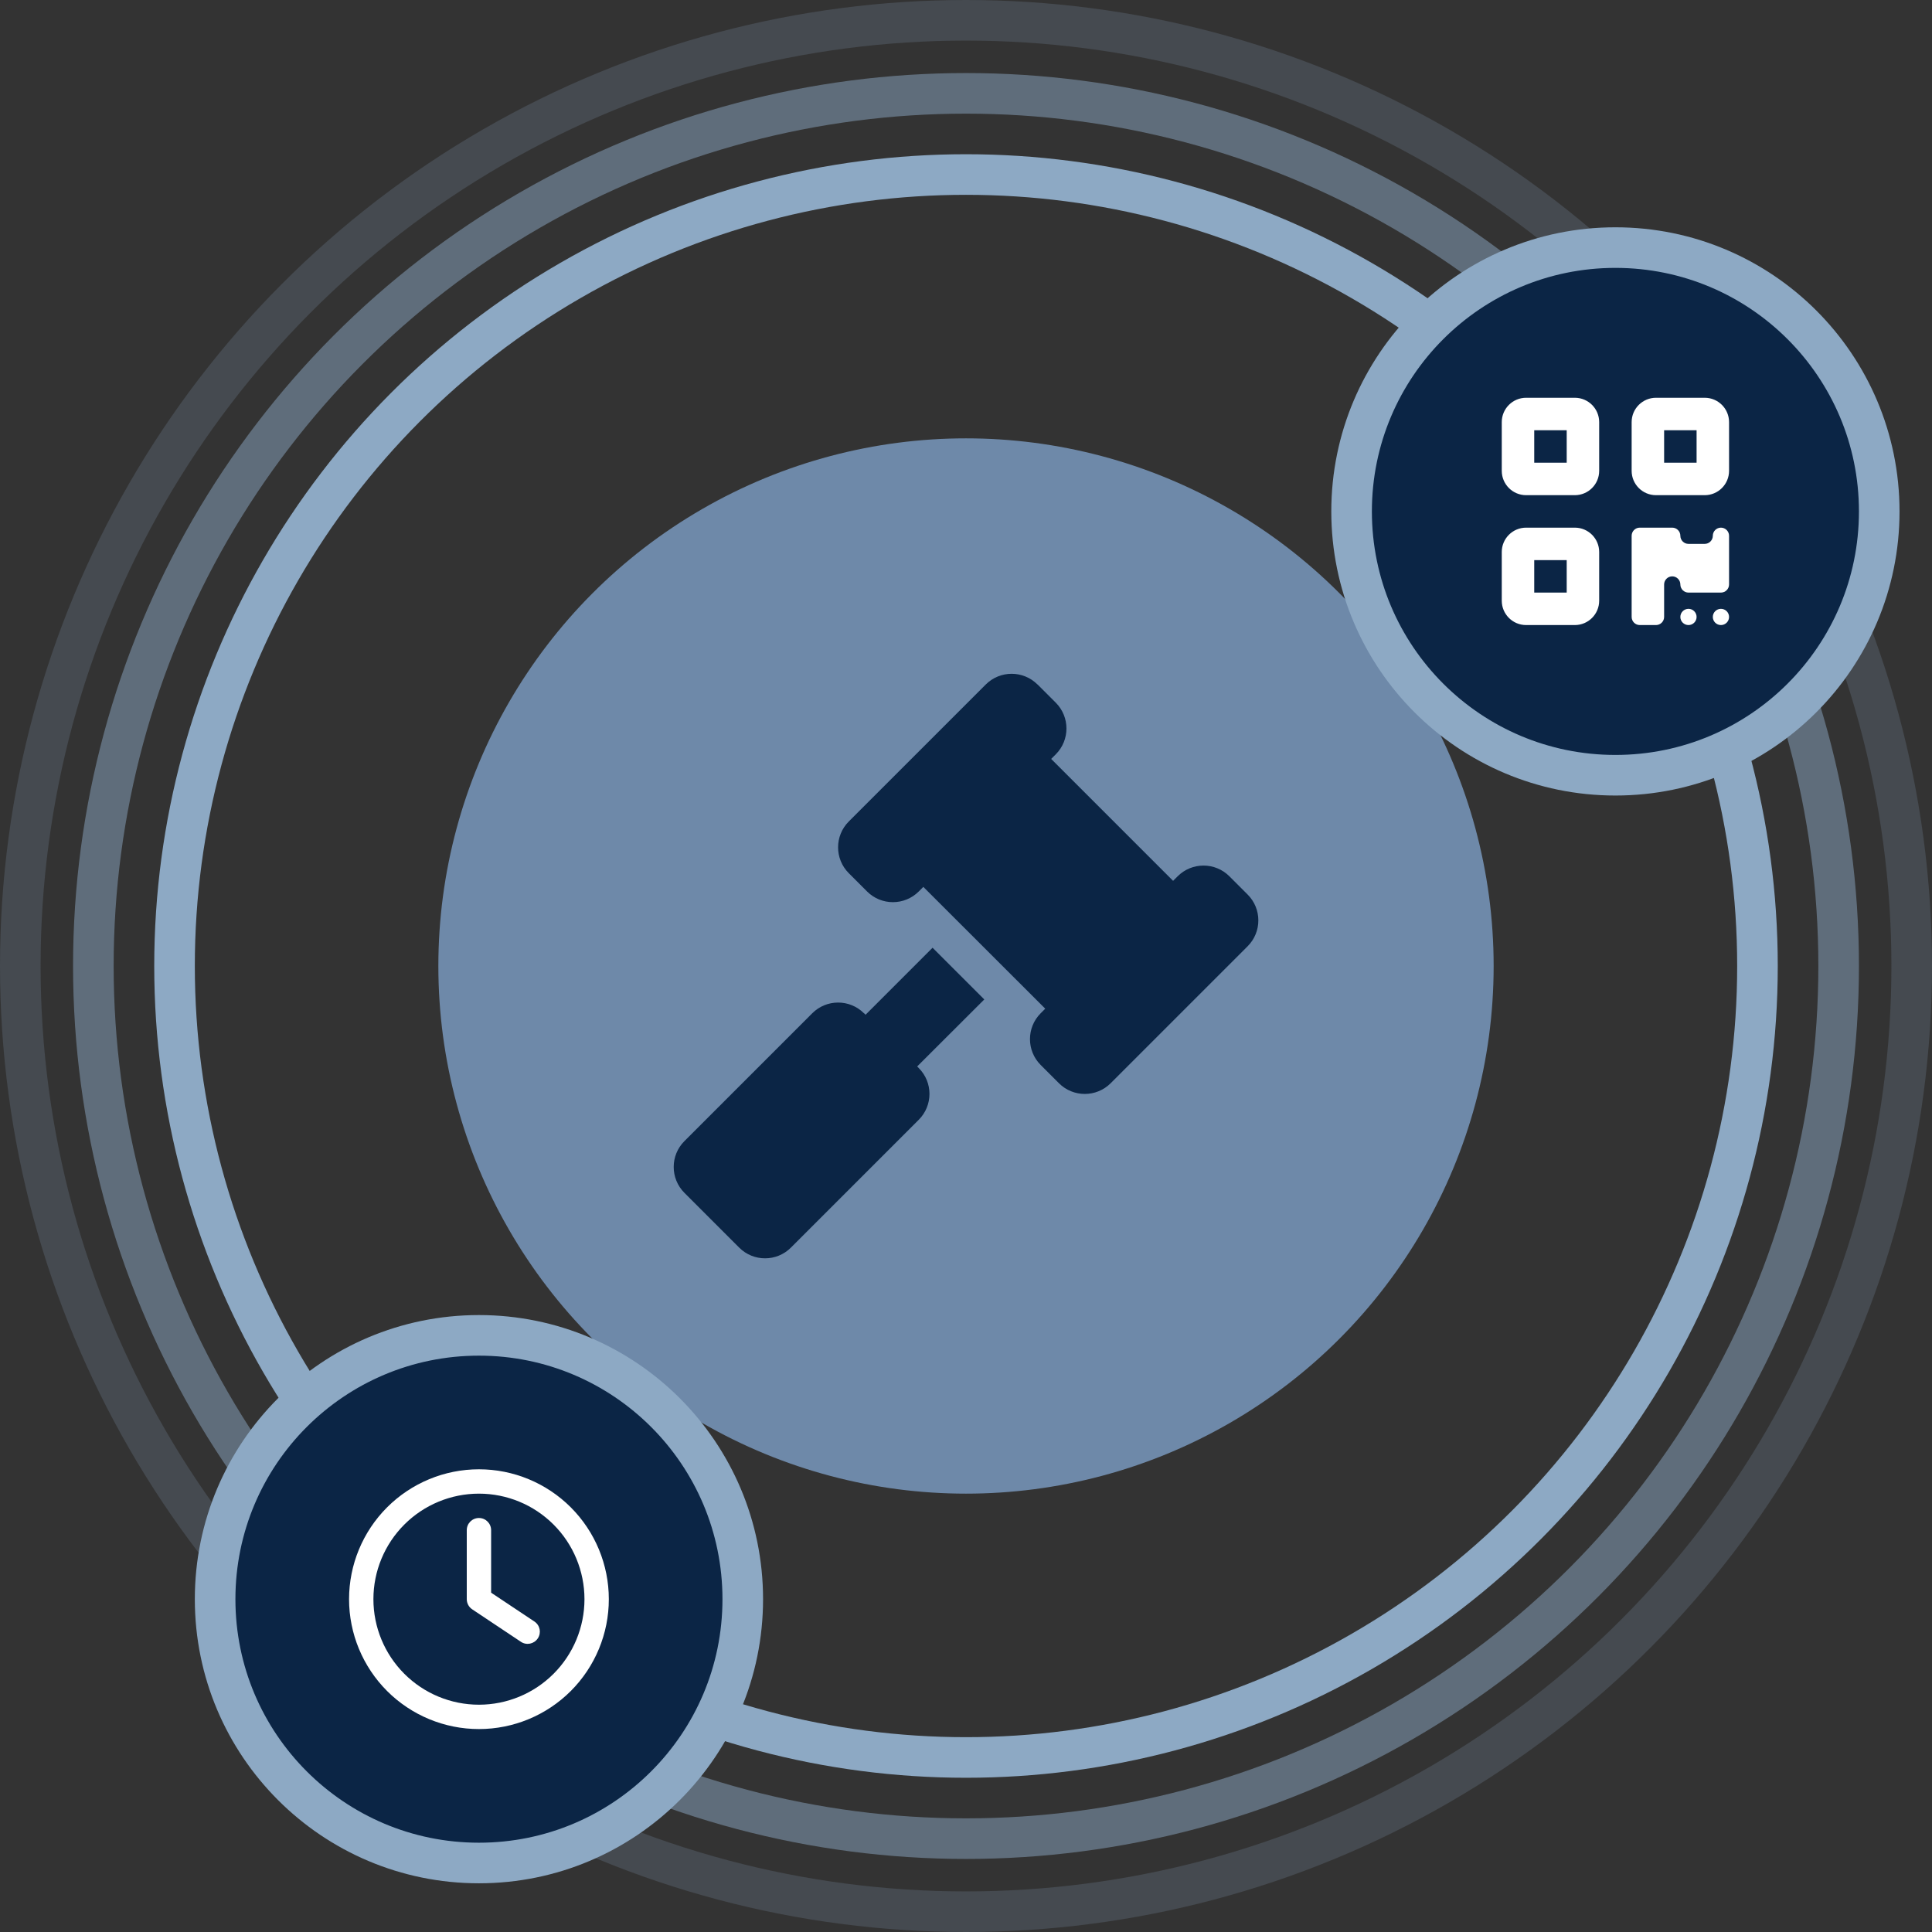
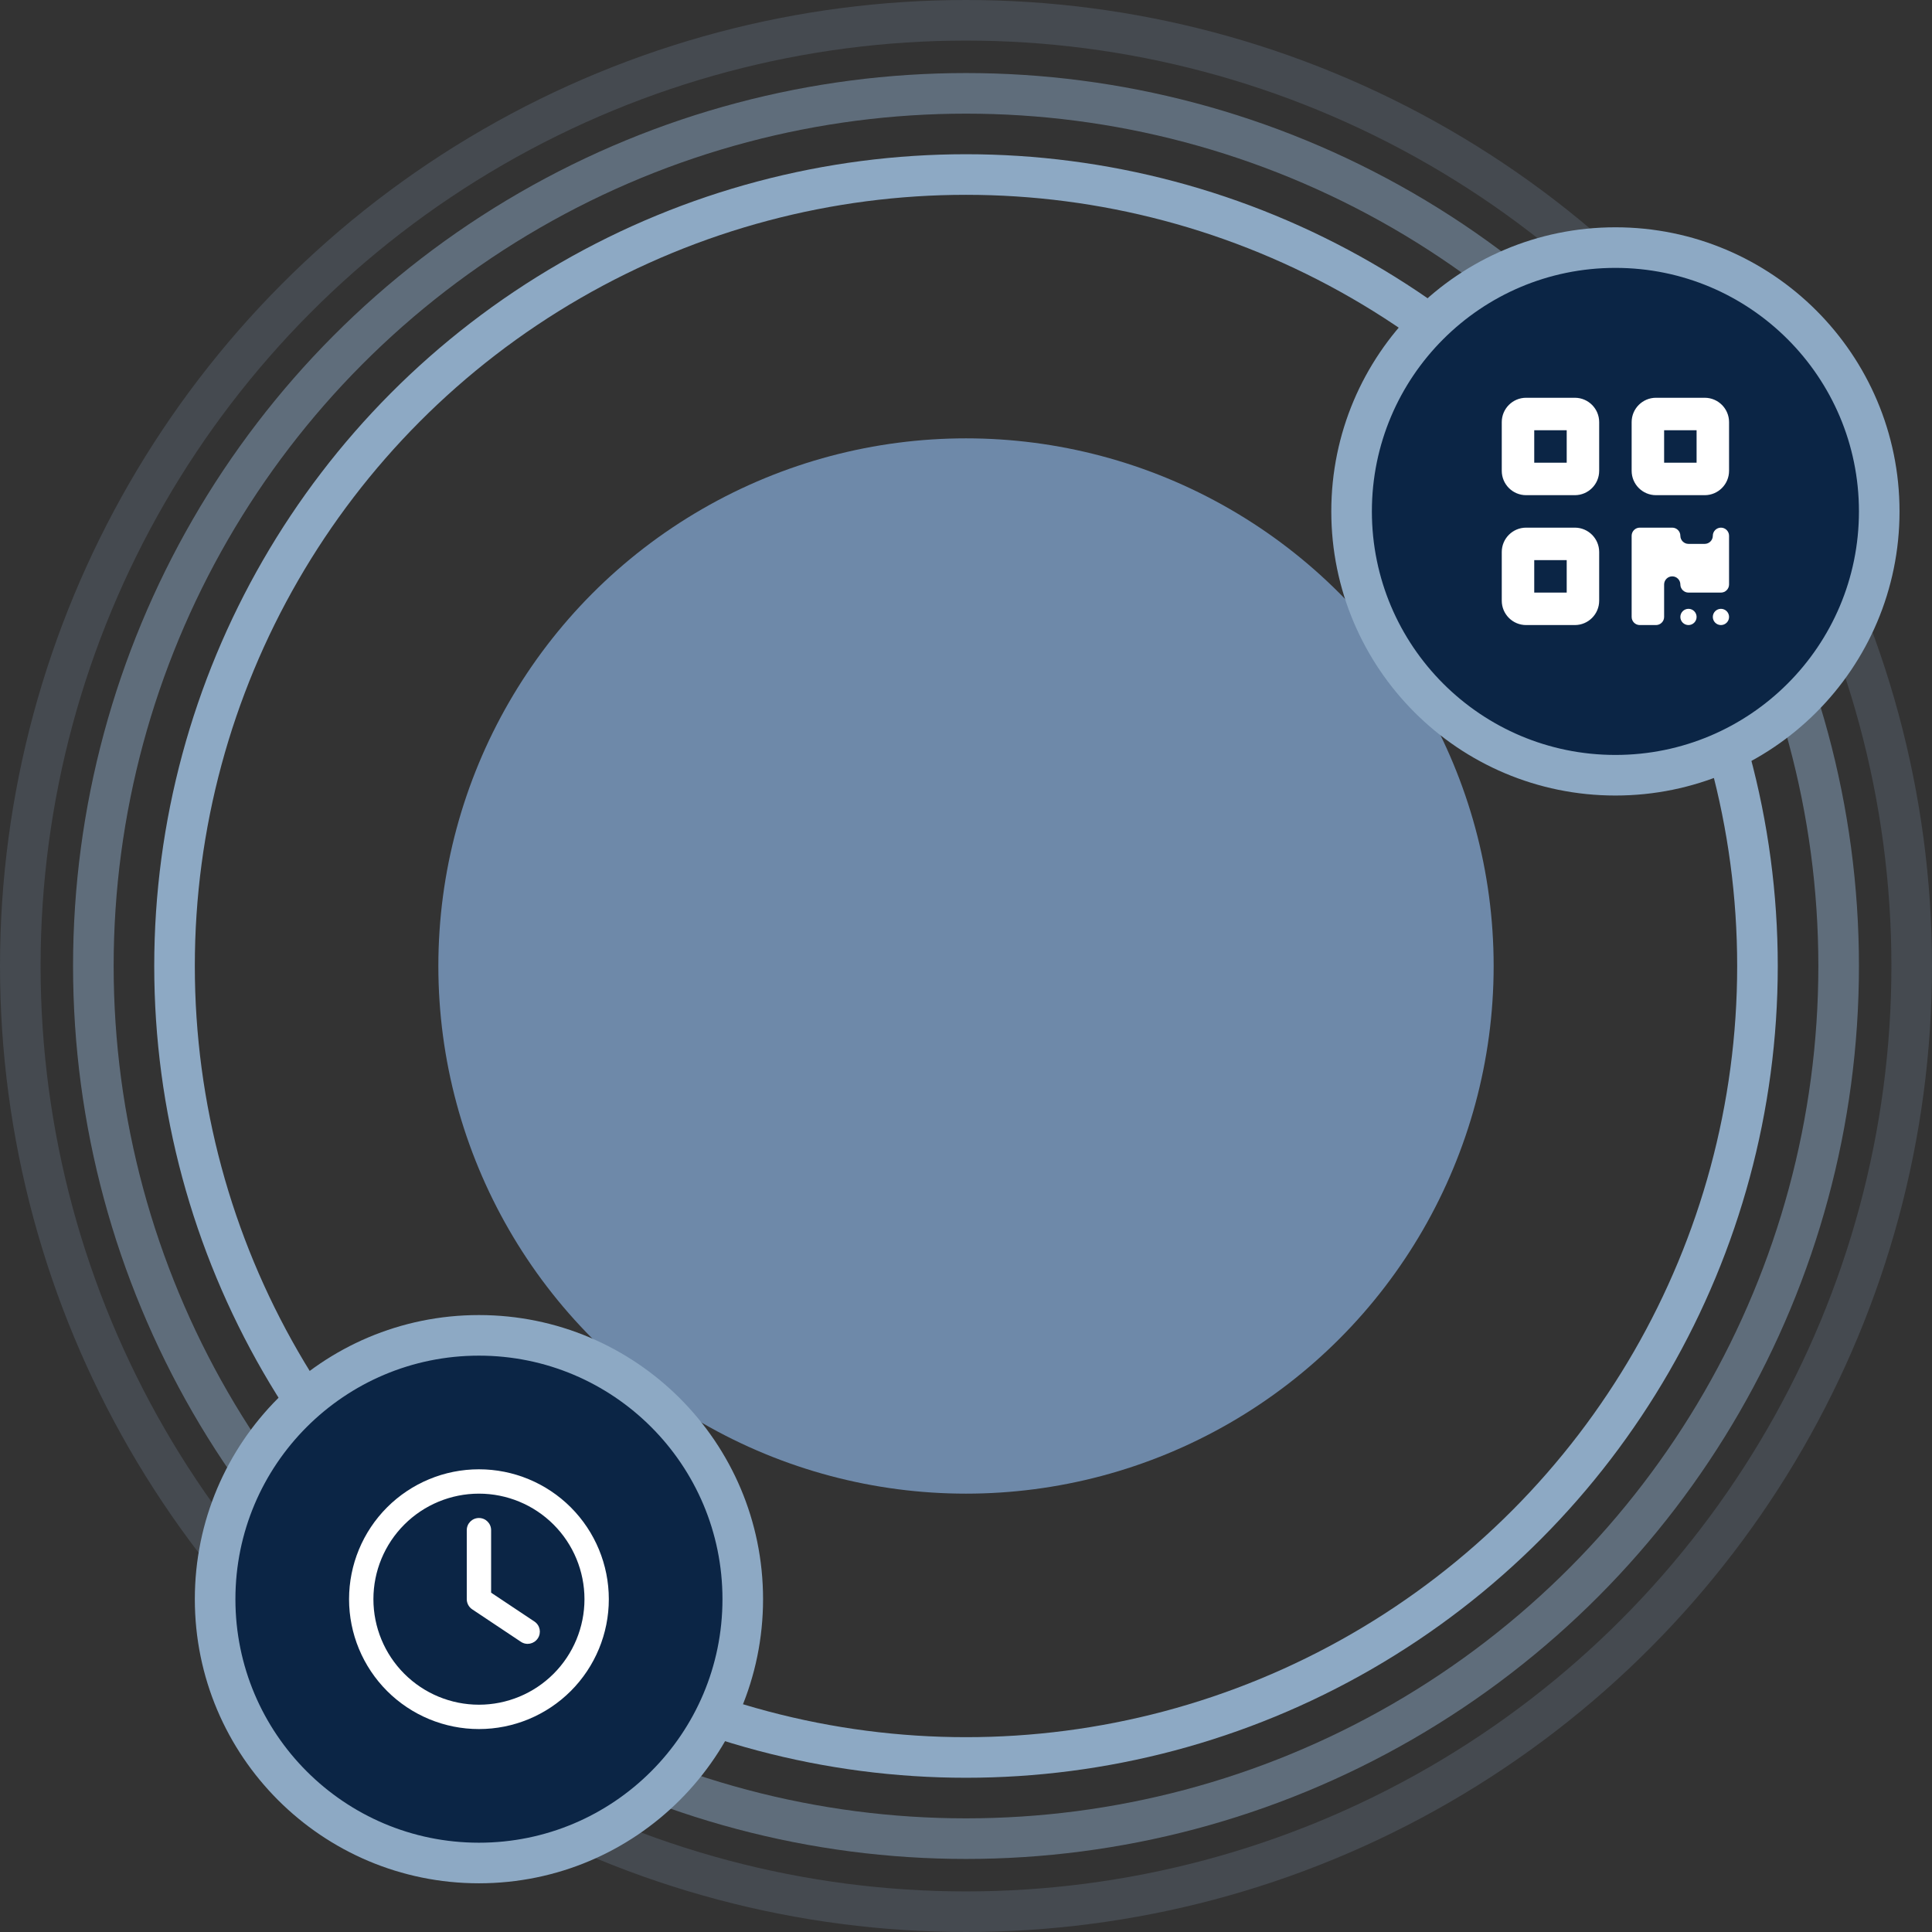
<svg xmlns="http://www.w3.org/2000/svg" width="238" height="238" viewBox="0 0 238 238" fill="none">
  <rect x="0" y="0" width="238" height="238" fill="#333333" stroke="none" />
  <circle cx="119" cy="119" r="97.5" stroke="#8DA9C4" stroke-width="5" />
  <circle cx="119" cy="119" r="107.5" stroke="#8DA9C4" stroke-opacity="0.5" stroke-width="5" />
  <circle cx="119" cy="119" r="116.5" stroke="#8DA9C4" stroke-opacity="0.2" stroke-width="5" />
  <circle cx="119" cy="119" r="65" fill="#6E89A9" />
  <g clip-path="url(#clip0_320_1032)">
-     <path d="M127.806 84.322C126.048 82.564 123.193 82.564 121.436 84.322L104.561 101.197C102.803 102.955 102.803 105.809 104.561 107.567L106.811 109.817C108.568 111.575 111.423 111.575 113.181 109.817L113.743 109.255L128.762 124.259L128.2 124.822C126.442 126.58 126.442 129.434 128.2 131.192L130.45 133.442C132.207 135.2 135.062 135.2 136.82 133.442L153.695 116.567C155.453 114.809 155.453 111.955 153.695 110.197L151.445 107.947C149.687 106.189 146.832 106.189 145.075 107.947L144.512 108.509L129.493 93.491L130.056 92.928C131.814 91.17 131.814 88.316 130.056 86.558L127.806 84.308V84.322ZM106.431 124.822C104.673 123.064 101.818 123.064 100.061 124.822L84.311 140.572C82.553 142.33 82.553 145.184 84.311 146.942L91.061 153.692C92.818 155.45 95.673 155.45 97.431 153.692L113.181 137.942C114.939 136.184 114.939 133.33 113.181 131.572L112.984 131.375L121.253 123.12L114.882 116.75L106.628 125.005L106.431 124.808V124.822Z" fill="#0B2545" />
-   </g>
+     </g>
  <circle cx="199" cy="63" r="32.5" fill="#0B2545" stroke="#8DA9C4" stroke-width="5" />
  <path d="M185 52C185 50.344 186.344 49 188 49H194C195.656 49 197 50.344 197 52V58C197 59.656 195.656 61 194 61H188C186.344 61 185 59.656 185 58V52ZM189 53V57H193V53H189ZM185 68C185 66.344 186.344 65 188 65H194C195.656 65 197 66.344 197 68V74C197 75.656 195.656 77 194 77H188C186.344 77 185 75.656 185 74V68ZM189 69V73H193V69H189ZM204 49H210C211.656 49 213 50.344 213 52V58C213 59.656 211.656 61 210 61H204C202.344 61 201 59.656 201 58V52C201 50.344 202.344 49 204 49ZM209 53H205V57H209V53ZM201 66C201 65.45 201.45 65 202 65H206C206.55 65 207 65.45 207 66C207 66.55 207.45 67 208 67H210C210.55 67 211 66.55 211 66C211 65.45 211.45 65 212 65C212.55 65 213 65.45 213 66V72C213 72.55 212.55 73 212 73H208C207.45 73 207 72.55 207 72C207 71.45 206.55 71 206 71C205.45 71 205 71.45 205 72V76C205 76.55 204.55 77 204 77H202C201.45 77 201 76.55 201 76V66ZM208 77C207.735 77 207.48 76.895 207.293 76.707C207.105 76.52 207 76.265 207 76C207 75.735 207.105 75.48 207.293 75.293C207.48 75.105 207.735 75 208 75C208.265 75 208.52 75.105 208.707 75.293C208.895 75.48 209 75.735 209 76C209 76.265 208.895 76.52 208.707 76.707C208.52 76.895 208.265 77 208 77ZM212 77C211.735 77 211.48 76.895 211.293 76.707C211.105 76.52 211 76.265 211 76C211 75.735 211.105 75.48 211.293 75.293C211.48 75.105 211.735 75 212 75C212.265 75 212.52 75.105 212.707 75.293C212.895 75.48 213 75.735 213 76C213 76.265 212.895 76.52 212.707 76.707C212.52 76.895 212.265 77 212 77Z" fill="white" />
  <circle cx="59" cy="197" r="32.5" fill="#0B2545" stroke="#8DA9C4" stroke-width="5" />
  <g clip-path="url(#clip1_320_1032)">
-     <path d="M72 197C72 200.448 70.63 203.754 68.192 206.192C65.754 208.63 62.448 210 59 210C55.552 210 52.246 208.63 49.808 206.192C47.37 203.754 46 200.448 46 197C46 193.552 47.37 190.246 49.808 187.808C52.246 185.37 55.552 184 59 184C62.448 184 65.754 185.37 68.192 187.808C70.63 190.246 72 193.552 72 197ZM43 197C43 201.243 44.686 205.313 47.686 208.314C50.687 211.314 54.757 213 59 213C63.243 213 67.313 211.314 70.314 208.314C73.314 205.313 75 201.243 75 197C75 192.757 73.314 188.687 70.314 185.686C67.313 182.686 63.243 181 59 181C54.757 181 50.687 182.686 47.686 185.686C44.686 188.687 43 192.757 43 197ZM57.5 188.5V197C57.5 197.5 57.75 197.969 58.169 198.25L64.169 202.25C64.856 202.713 65.787 202.525 66.25 201.831C66.713 201.137 66.525 200.213 65.831 199.75L60.5 196.2V188.5C60.5 187.669 59.831 187 59 187C58.169 187 57.5 187.669 57.5 188.5Z" fill="white" />
+     <path d="M72 197C72 200.448 70.63 203.754 68.192 206.192C65.754 208.63 62.448 210 59 210C55.552 210 52.246 208.63 49.808 206.192C47.37 203.754 46 200.448 46 197C46 193.552 47.37 190.246 49.808 187.808C52.246 185.37 55.552 184 59 184C62.448 184 65.754 185.37 68.192 187.808C70.63 190.246 72 193.552 72 197ZM43 197C43 201.243 44.686 205.313 47.686 208.314C50.687 211.314 54.757 213 59 213C63.243 213 67.313 211.314 70.314 208.314C73.314 205.313 75 201.243 75 197C75 192.757 73.314 188.687 70.314 185.686C67.313 182.686 63.243 181 59 181C54.757 181 50.687 182.686 47.686 185.686C44.686 188.687 43 192.757 43 197M57.5 188.5V197C57.5 197.5 57.75 197.969 58.169 198.25L64.169 202.25C64.856 202.713 65.787 202.525 66.25 201.831C66.713 201.137 66.525 200.213 65.831 199.75L60.5 196.2V188.5C60.5 187.669 59.831 187 59 187C58.169 187 57.5 187.669 57.5 188.5Z" fill="white" />
  </g>
  <defs>
    <clipPath id="clip0_320_1032">
-       <rect width="72" height="72" fill="white" transform="translate(83 83)" />
-     </clipPath>
+       </clipPath>
    <clipPath id="clip1_320_1032">
      <rect width="32" height="32" fill="white" transform="translate(43 181)" />
    </clipPath>
  </defs>
</svg>